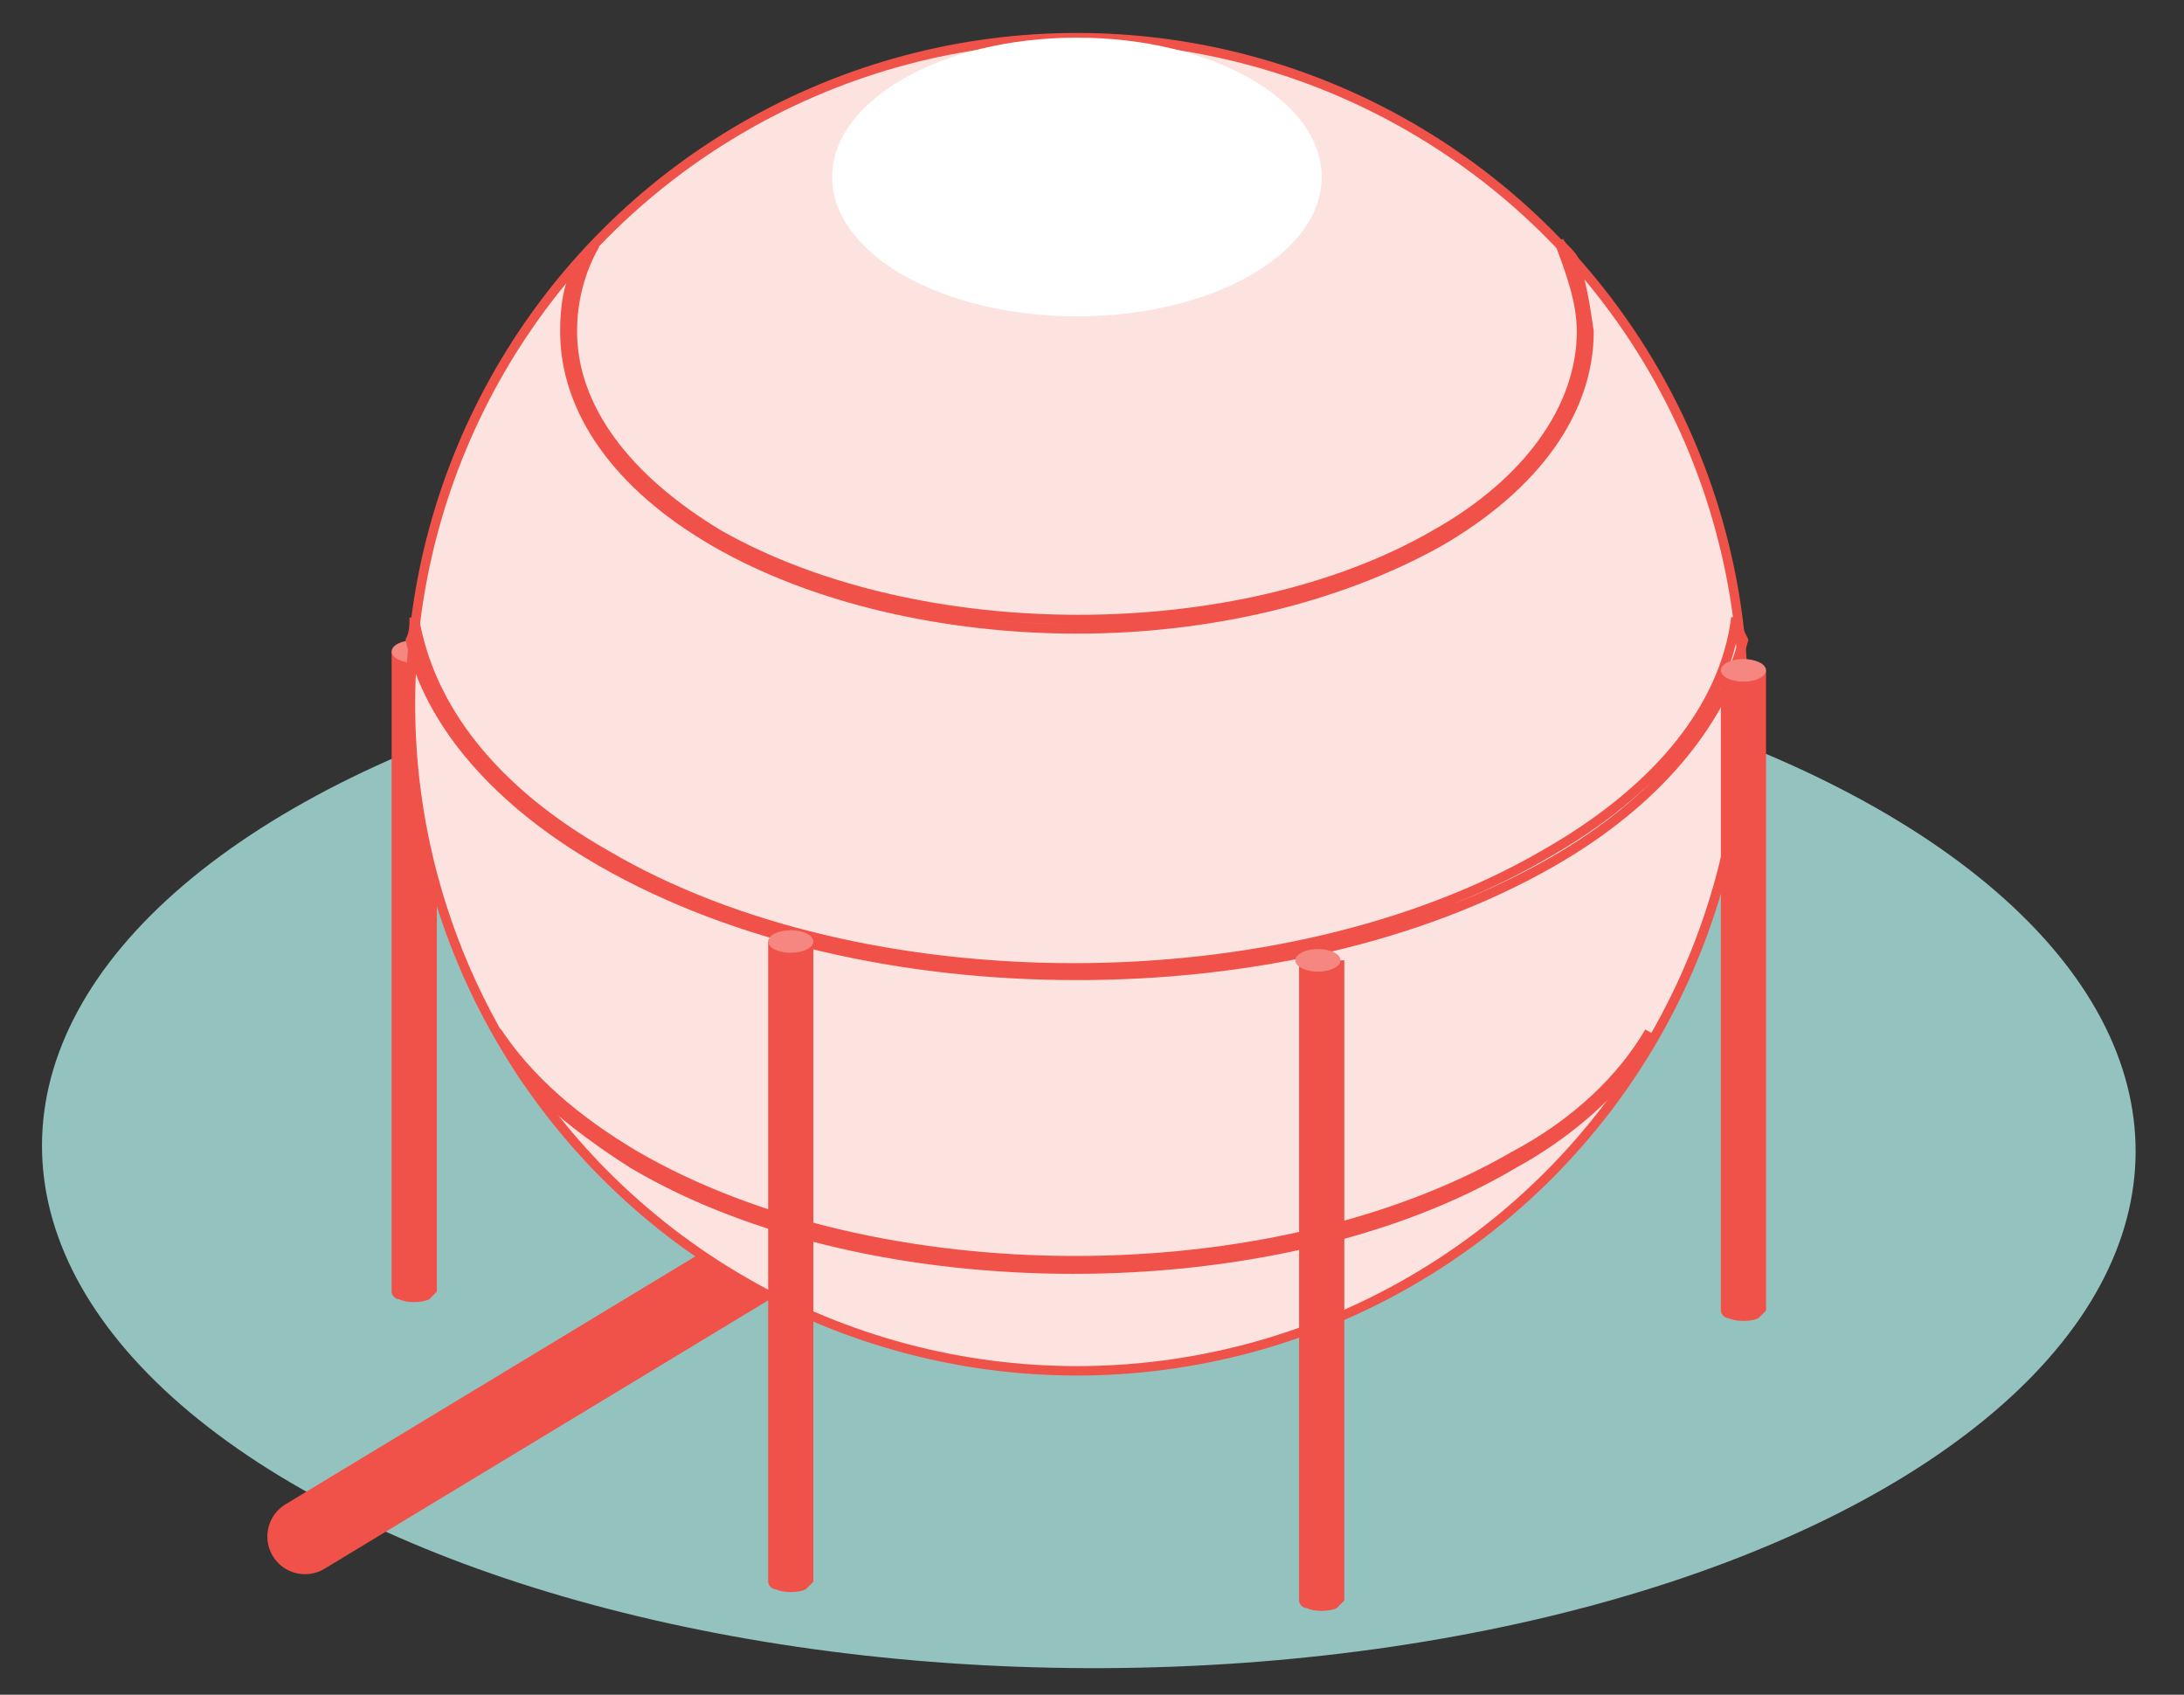
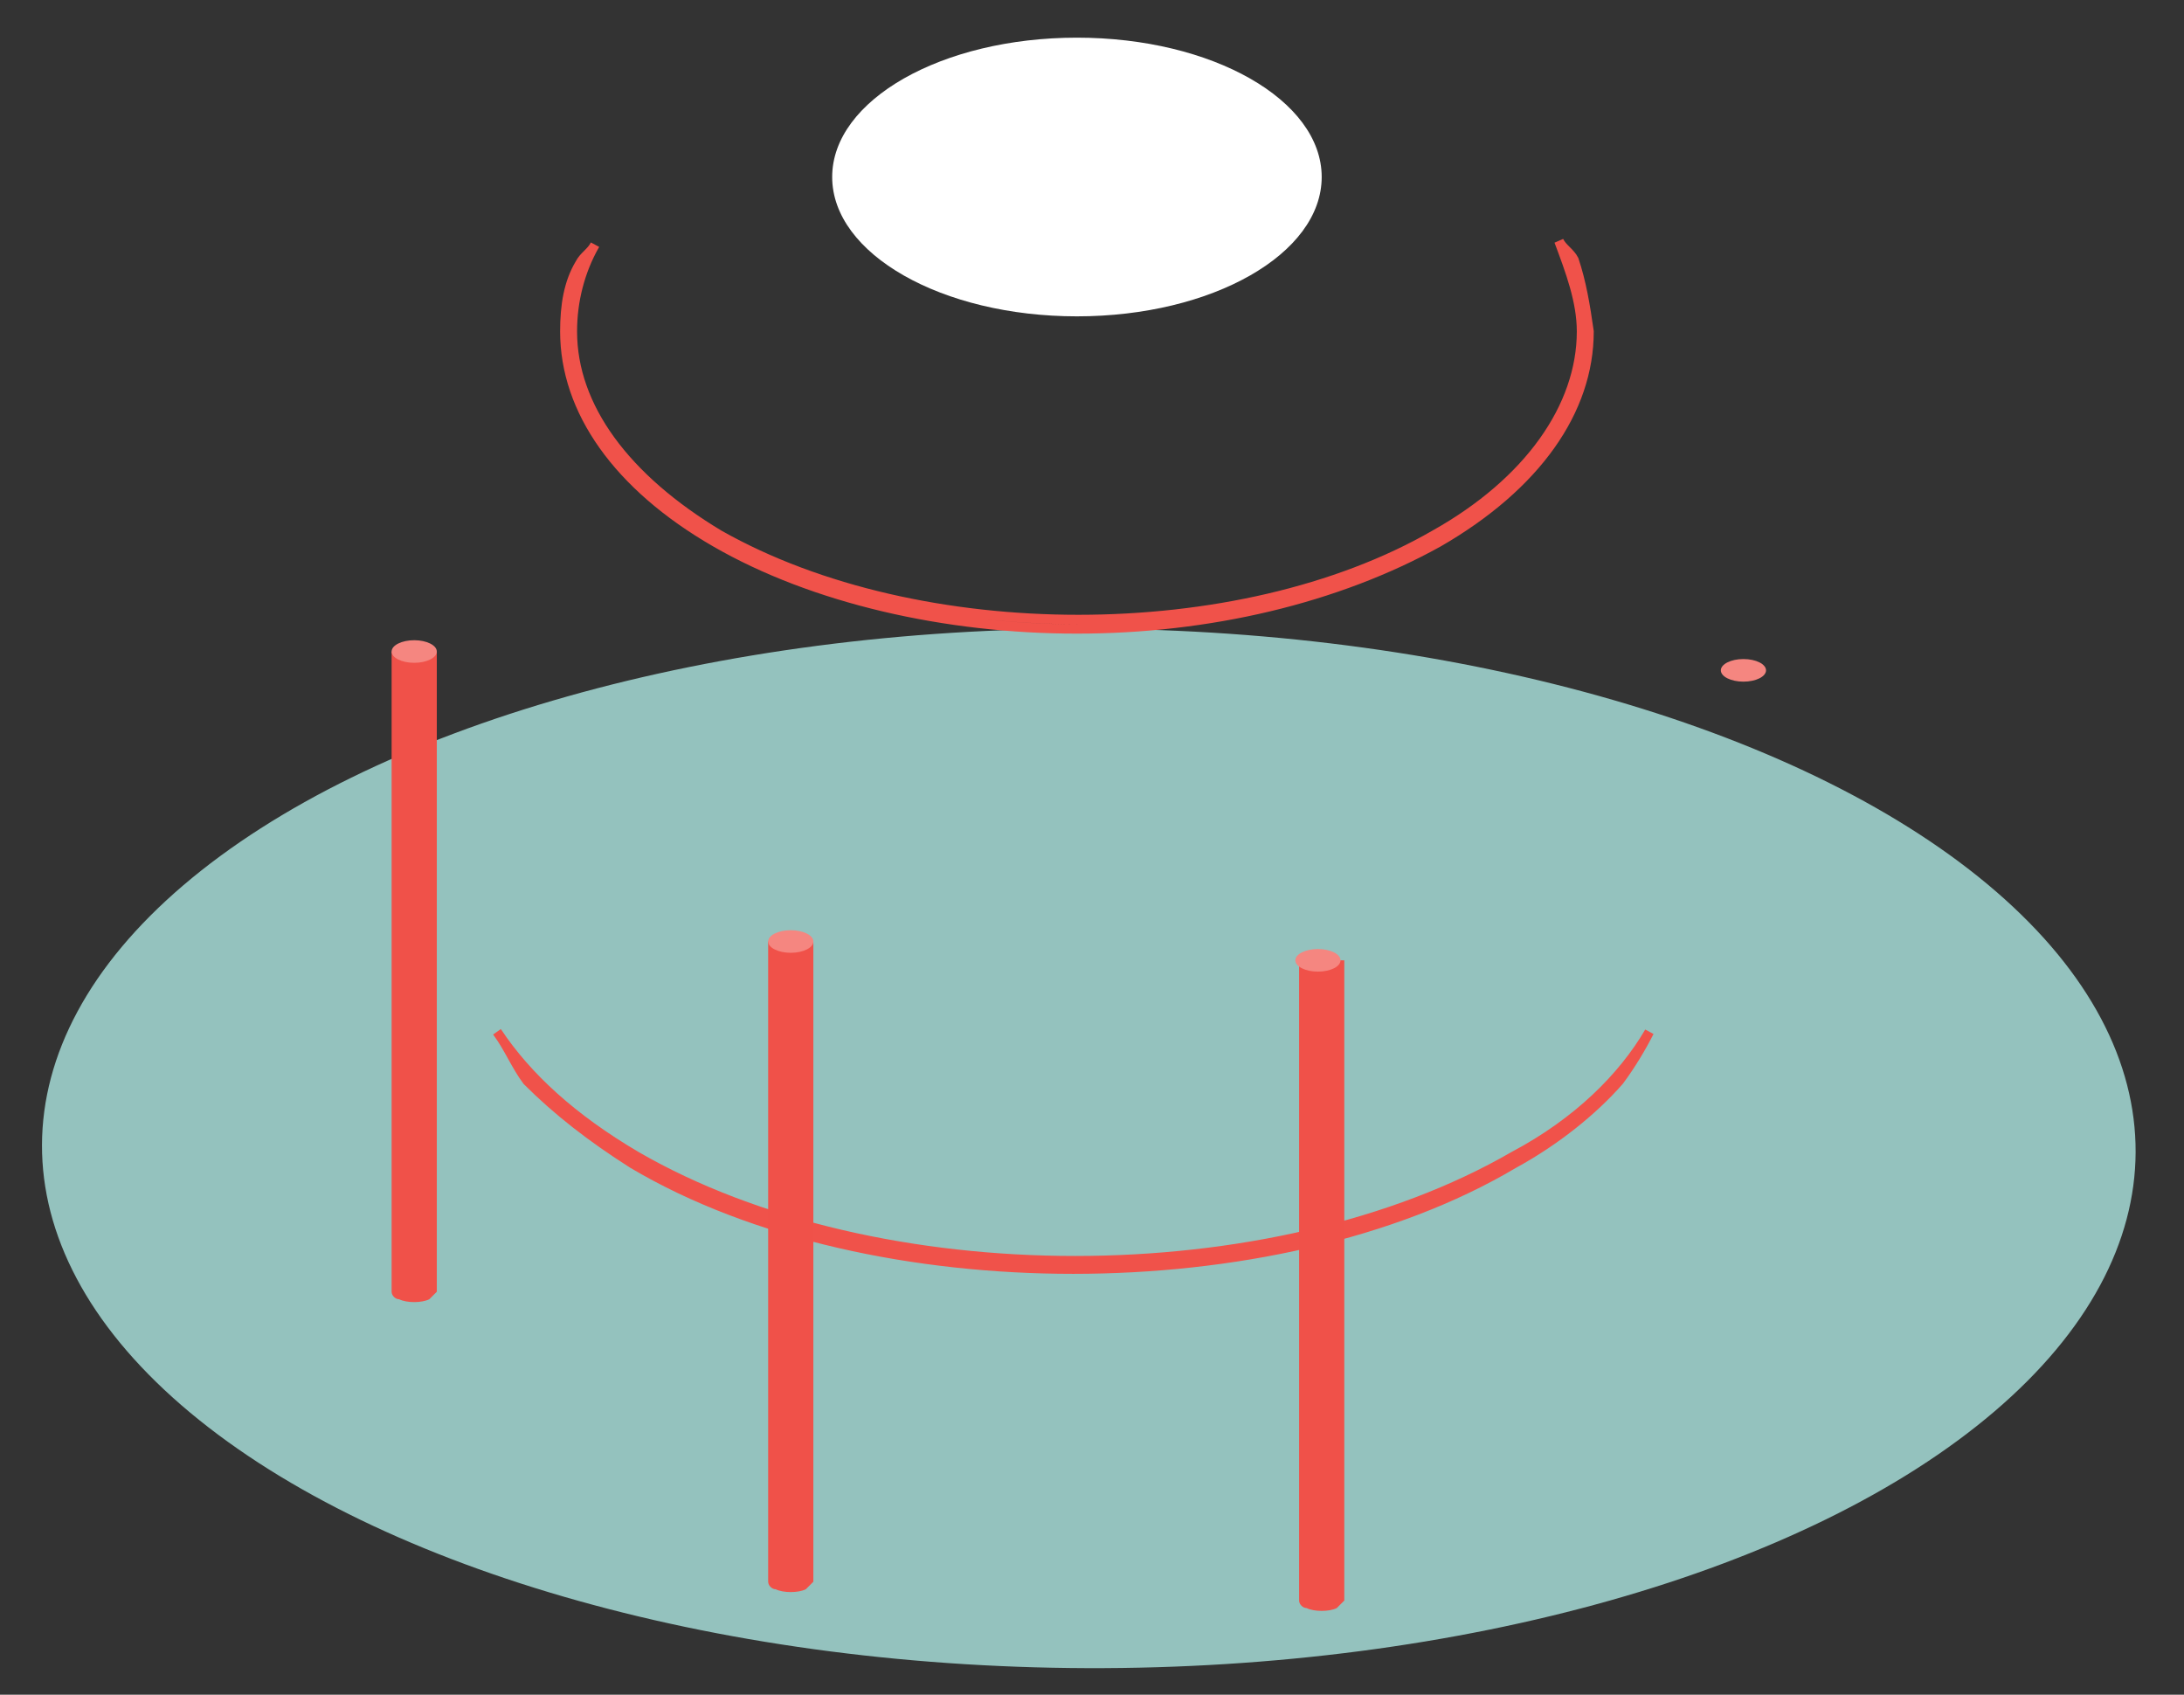
<svg xmlns="http://www.w3.org/2000/svg" version="1.1" id="Layer_1" x="0px" y="0px" viewBox="0 0 58 45" style="enable-background:new 0 0 58 45;" xml:space="preserve">
  <rect x="0" y="0" width="58" height="45" fill="#333333" stroke="none" />
  <style type="text/css">
	.st0{fill:#94C2BE;}
	.st1{fill:none;stroke:#F0524A;stroke-width:2;stroke-linecap:round;stroke-linejoin:round;stroke-miterlimit:10;}
	.st2{fill:#F05149;}
	.st3{fill:#F58680;}
	.st4{fill:#FDE3DF;stroke:#EF5249;stroke-width:0.25;stroke-miterlimit:10;}
	.st5{fill:#FFFFFF;}
	.st6{fill:none;stroke:#F0524A;stroke-width:0.25;stroke-miterlimit:10;}
</style>
  <g>
    <ellipse transform="matrix(3.468014e-03 -1 1 3.468014e-03 -1.685 59.289)" class="st0" cx="28.9" cy="30.5" rx="13.8" ry="27.8" />
-     <line class="st1" x1="8.1" y1="40.8" x2="45.3" y2="18.3" />
    <g>
      <g>
        <path class="st2" d="M10.4,17.3v17h0c0,0.1,0.1,0.2,0.2,0.2c0.2,0.1,0.6,0.1,0.8,0c0.1-0.1,0.2-0.2,0.2-0.2v-17H10.4z" />
        <ellipse class="st3" cx="11" cy="17.3" rx="0.6" ry="0.3" />
      </g>
      <g>
-         <circle class="st4" cx="28.6" cy="18.7" r="17.7" />
        <ellipse class="st5" cx="28.6" cy="4.7" rx="6.5" ry="3.7" />
        <path class="st6" d="M41.8,6.9c-0.1-0.2-0.3-0.3-0.4-0.5C41.7,7.2,42,8,42,8.8c0,2-1.4,4-3.9,5.4c-5.2,3-13.7,3-19,0     c-2.5-1.5-3.9-3.4-3.9-5.4c0-0.8,0.2-1.6,0.6-2.3c-0.1,0.2-0.3,0.3-0.4,0.5C15.1,7.5,15,8.1,15,8.8c0,2.1,1.4,4.1,4,5.6     c2.6,1.5,6.1,2.3,9.6,2.3s6.9-0.8,9.6-2.3c2.6-1.5,4-3.5,4-5.6C42.1,8.1,42,7.5,41.8,6.9z" />
-         <path class="st6" d="M46.1,16.4C45.8,18.8,44,21,41,22.7c-6.9,4-18.1,4-24.9,0c-3-1.7-4.7-3.9-5.1-6.3c0,0.2,0,0.4-0.1,0.6     c0.5,2.2,2.3,4.3,5.1,5.9c3.5,2,8,3,12.6,3s9.1-1,12.6-3c2.8-1.6,4.5-3.7,5.1-5.9C46.2,16.8,46.1,16.6,46.1,16.4z" />
        <path class="st6" d="M40.2,30.7c-6.4,3.7-16.9,3.7-23.3,0c-1.7-1-2.9-2.1-3.7-3.3c0.3,0.4,0.5,0.9,0.8,1.3     c0.8,0.8,1.7,1.5,2.8,2.2c3.2,1.9,7.5,2.8,11.7,2.8s8.5-0.9,11.7-2.8c1.1-0.6,2.1-1.4,2.8-2.2c0.3-0.4,0.6-0.9,0.8-1.3     C43.1,28.6,41.9,29.8,40.2,30.7z" />
      </g>
      <g>
        <path class="st2" d="M20.4,25v17h0c0,0.1,0.1,0.2,0.2,0.2c0.2,0.1,0.6,0.1,0.8,0c0.1-0.1,0.2-0.2,0.2-0.2V25H20.4z" />
        <ellipse class="st3" cx="21" cy="25" rx="0.6" ry="0.3" />
      </g>
      <g>
        <path class="st2" d="M34.5,25.5v17h0c0,0.1,0.1,0.2,0.2,0.2c0.2,0.1,0.6,0.1,0.8,0c0.1-0.1,0.2-0.2,0.2-0.2v-17H34.5z" />
        <ellipse class="st3" cx="35" cy="25.5" rx="0.6" ry="0.3" />
      </g>
      <g>
-         <path class="st2" d="M45.7,17.8v17h0c0,0.1,0.1,0.2,0.2,0.2c0.2,0.1,0.6,0.1,0.8,0c0.1-0.1,0.2-0.2,0.2-0.2v-17H45.7z" />
        <ellipse class="st3" cx="46.3" cy="17.8" rx="0.6" ry="0.3" />
      </g>
    </g>
  </g>
</svg>